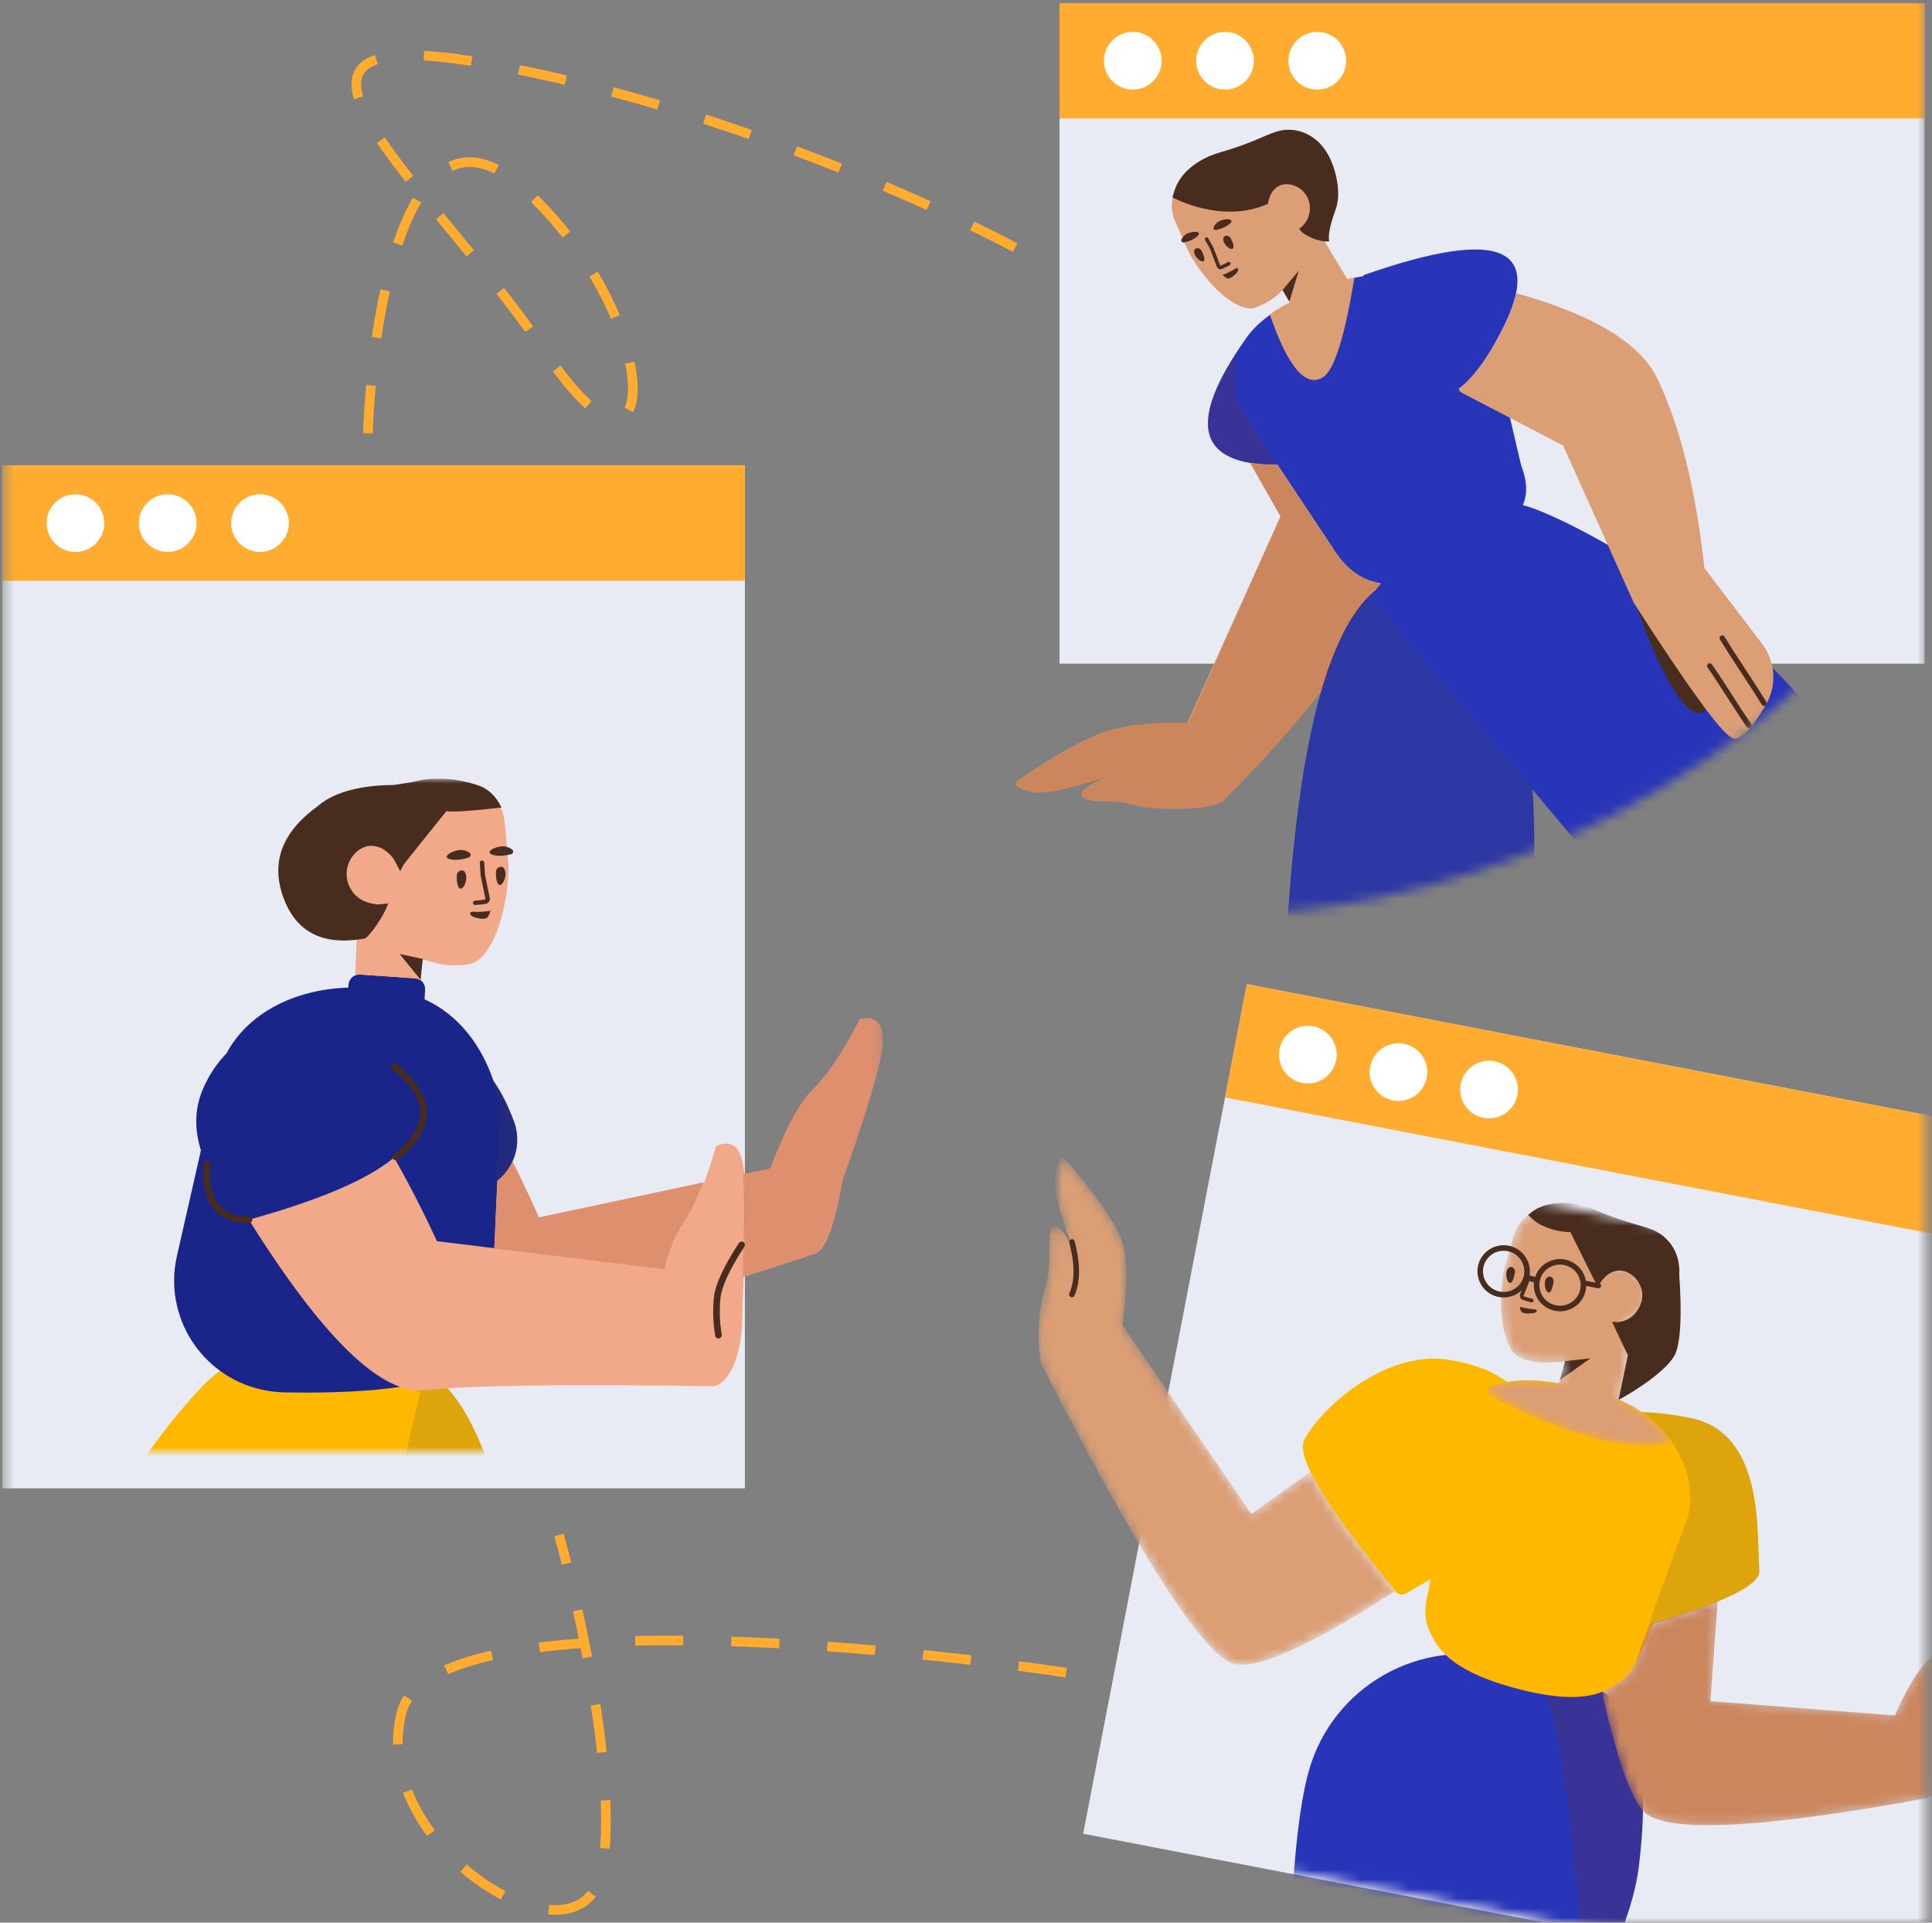
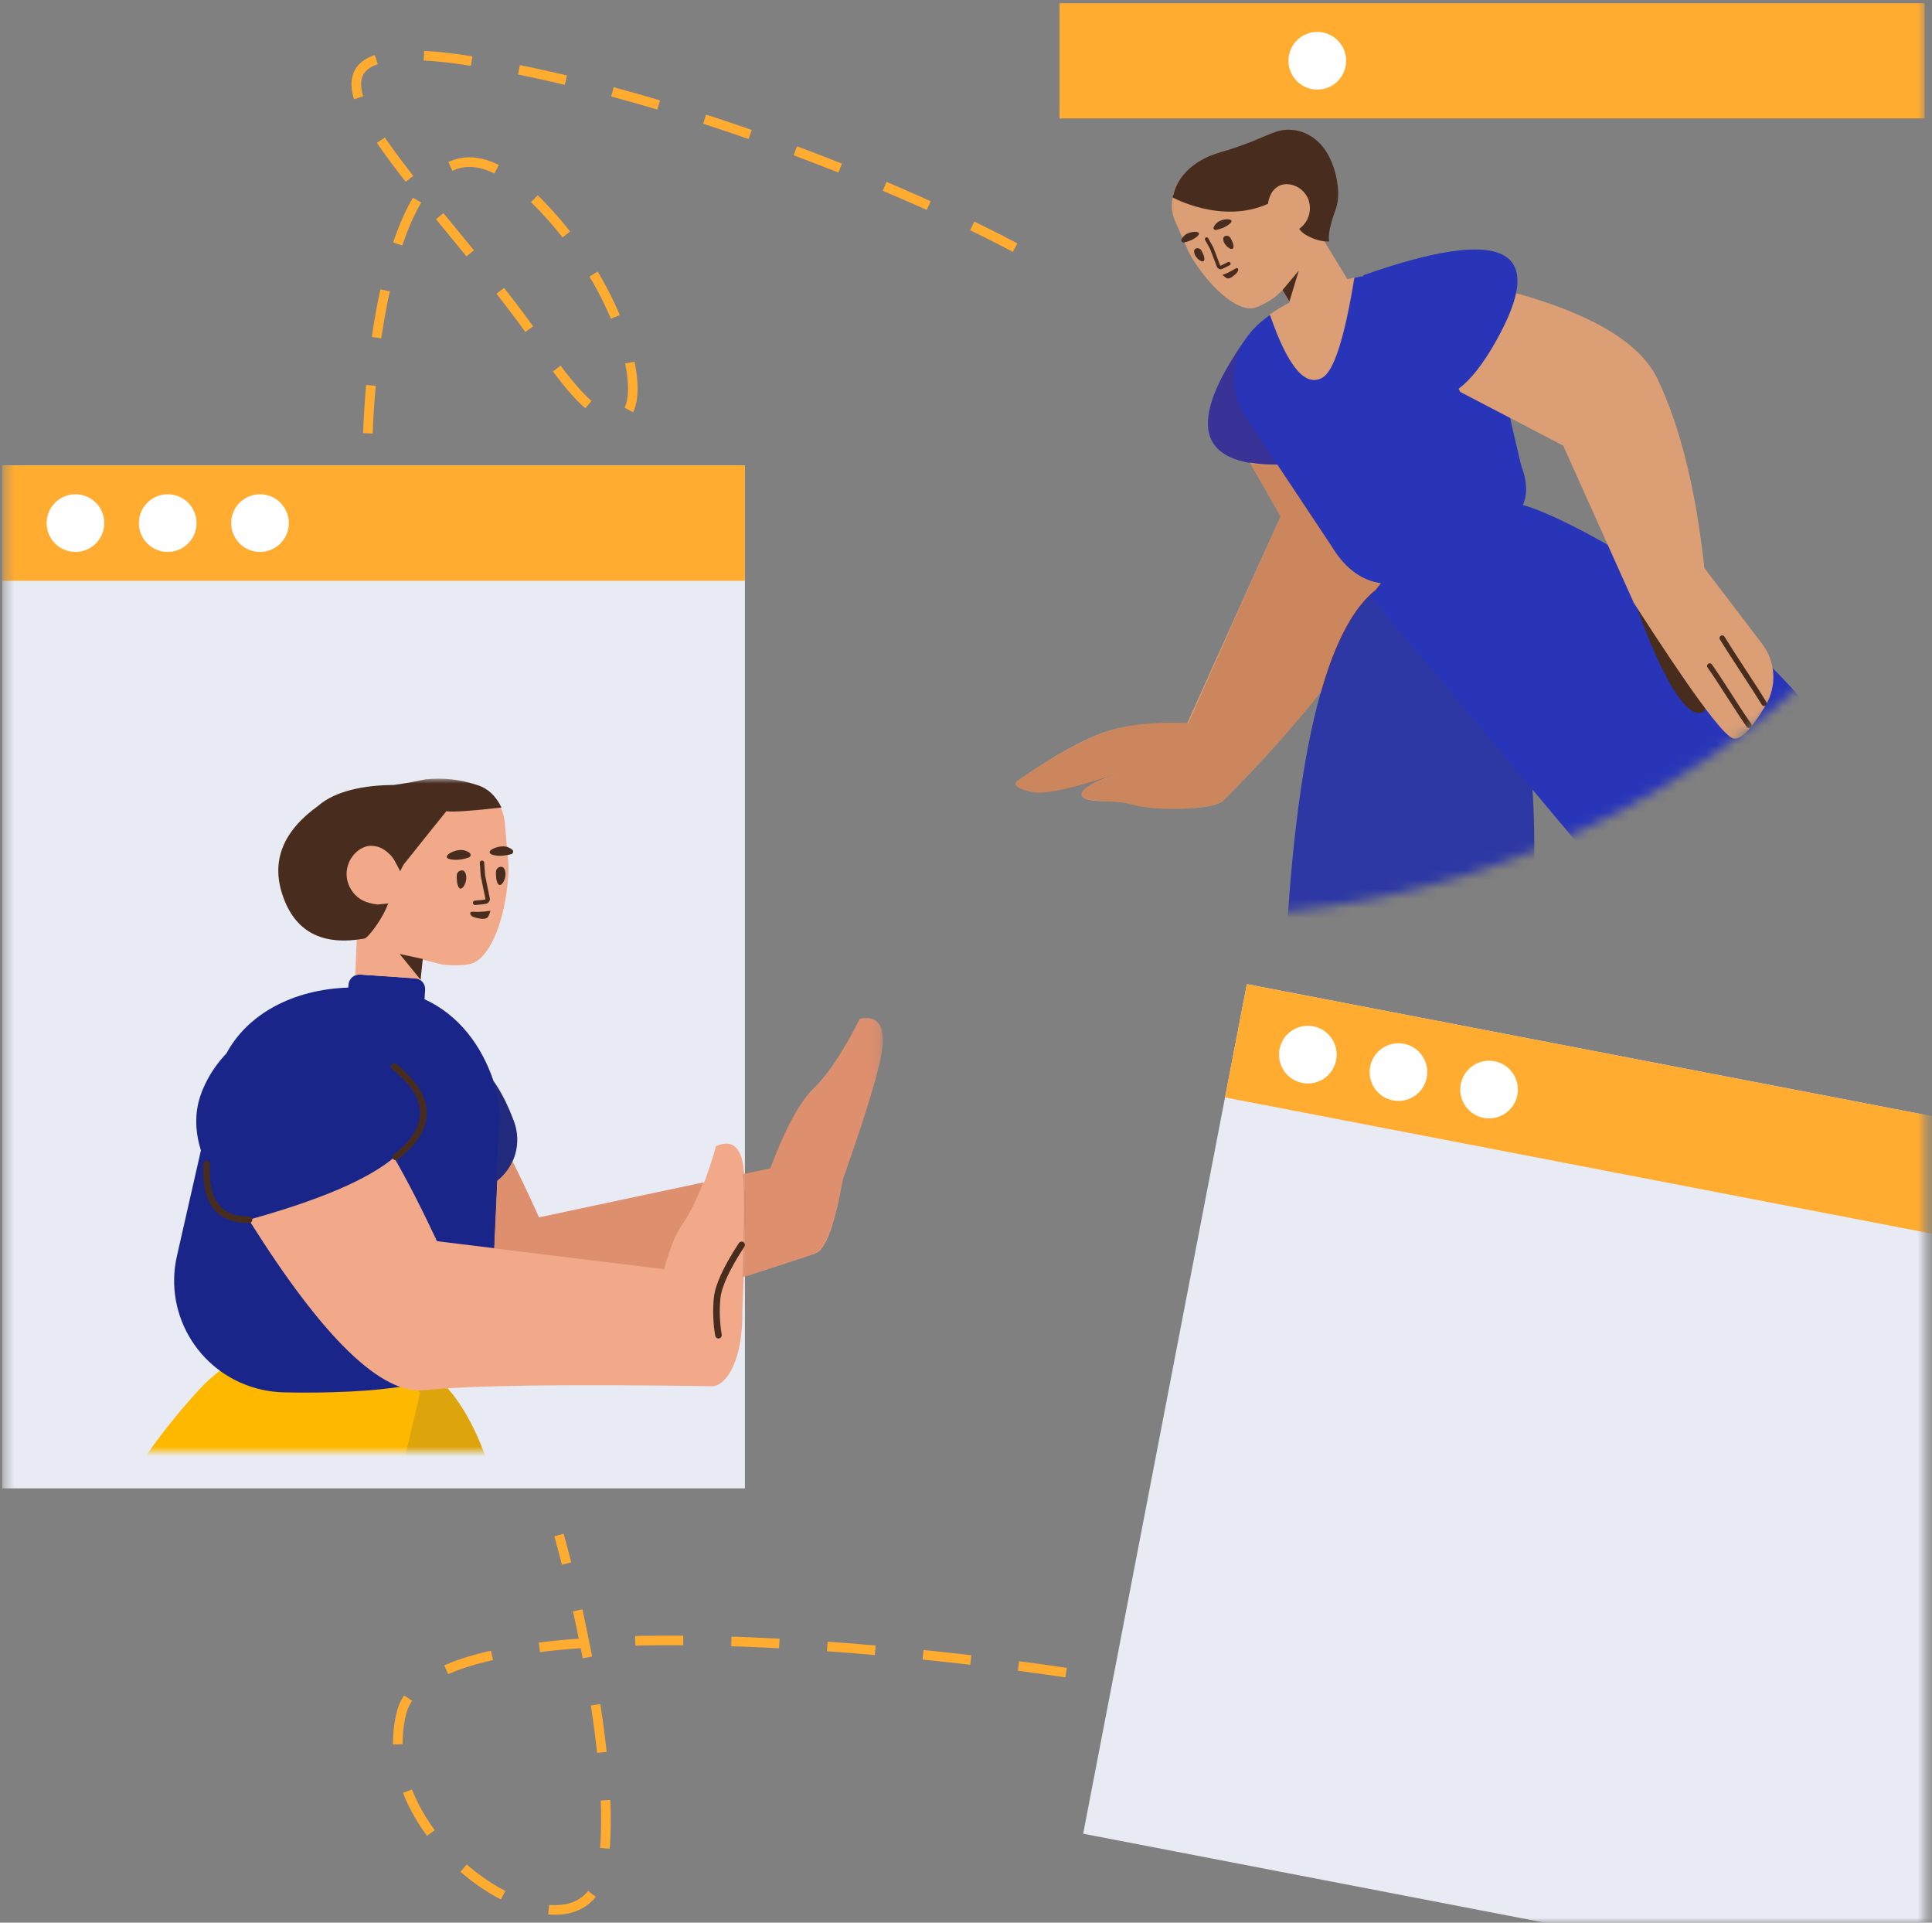
<svg xmlns="http://www.w3.org/2000/svg" width="201" height="200" viewBox="0 0 201 200" fill="none">
  <rect x="0" y="0" width="201" height="200" fill="#808080" stroke="none" />
  <mask id="mask0_200_5031" style="mask-type:luminance" maskUnits="userSpaceOnUse" x="0" y="0" width="201" height="200">
    <path d="M0.391 0H200.391V200H0.391V0Z" fill="white" />
  </mask>
  <g mask="url(#mask0_200_5031)">
    <path d="M110.914 173.993C89.102 170.721 44.742 166.959 41.797 178.083C38.116 191.988 60.61 205.893 62.655 194.442C64.291 185.281 60.338 167.449 58.156 159.679" stroke="#FFAC30" stroke-dasharray="5 5" />
    <path d="M129.72 102.373L218.094 119.403L201.063 207.778L112.689 190.747L129.72 102.373Z" fill="#E8EBF4" />
    <path d="M129.72 102.373L218.094 119.403L215.824 131.187L127.449 114.157L129.72 102.373Z" fill="#FFAC30" />
    <path d="M135.496 112.652C137.123 112.965 138.696 111.901 139.009 110.274C139.323 108.647 138.258 107.074 136.631 106.76C135.004 106.447 133.431 107.511 133.118 109.138C132.804 110.765 133.869 112.338 135.496 112.652Z" fill="white" />
    <path d="M144.924 114.468C146.551 114.781 148.124 113.717 148.437 112.09C148.751 110.463 147.686 108.89 146.059 108.576C144.432 108.263 142.859 109.327 142.546 110.954C142.232 112.581 143.297 114.154 144.924 114.468Z" fill="white" />
    <path d="M154.351 116.285C155.978 116.599 157.551 115.534 157.865 113.907C158.178 112.28 157.114 110.707 155.487 110.393C153.86 110.08 152.287 111.145 151.973 112.771C151.66 114.398 152.724 115.971 154.351 116.285Z" fill="white" />
    <mask id="mask1_200_5031" style="mask-type:luminance" maskUnits="userSpaceOnUse" x="97" y="115" width="117" height="93">
-       <path d="M111.268 115.681L213.781 135.437L199.929 207.314L97.416 187.558L111.268 115.681Z" fill="white" />
-     </mask>
+       </mask>
    <g mask="url(#mask1_200_5031)">
      <path d="M134.151 206.077C127.467 217.031 117.656 232.351 104.719 252.039L119.183 267.288C119.375 267.49 119.608 267.648 119.867 267.751C120.126 267.854 120.404 267.899 120.682 267.884C120.961 267.868 121.232 267.792 121.478 267.661C121.724 267.53 121.939 267.347 122.107 267.125L138.695 245.216C139.931 254.656 141.192 264.093 142.479 273.526L167.263 278.059C167.549 278.111 167.844 278.098 168.124 278.02C168.404 277.942 168.663 277.801 168.881 277.609C169.099 277.416 169.271 277.176 169.382 276.907C169.494 276.638 169.543 276.348 169.526 276.057C167.769 246.29 166.294 223.769 165.101 208.496C167.888 203.376 169.965 198.393 170.482 194.281C171.798 183.812 170.241 177.537 165.813 175.455L159.754 174.355C159.289 173.666 158.76 173.189 158.162 173.045C157.658 172.921 157.156 172.789 156.656 172.651C147.787 170.21 138.615 175.407 136.15 184.269C135.113 187.998 134.439 194.561 134.127 203.959C134.085 204.339 134.092 205.045 134.151 206.077Z" fill="#2835B8" />
      <path opacity="0.177" d="M134.138 206.112C127.454 217.067 117.637 232.398 104.688 252.104L119.153 267.352C119.344 267.554 119.578 267.712 119.837 267.815C120.096 267.918 120.374 267.963 120.652 267.948C120.93 267.932 121.202 267.856 121.448 267.726C121.694 267.595 121.908 267.412 122.077 267.19L138.687 245.251C135.951 224.302 134.435 211.256 134.138 206.112ZM165.09 208.525C167.867 203.418 169.935 198.449 170.451 194.346C171.767 183.876 170.21 177.601 165.781 175.519L159.807 174.434C161.93 177.718 162.701 185.411 162.727 185.549C163.326 188.359 164.113 196.018 165.09 208.525Z" fill="#8C2A00" />
      <path d="M148.834 164.27L146.279 165.751C146.174 165.812 146.057 165.85 145.937 165.863C145.816 165.876 145.694 165.863 145.579 165.826C145.463 165.788 145.357 165.727 145.267 165.646C145.177 165.564 145.105 165.465 145.056 165.354C137.885 156.683 134.771 151.473 135.713 149.724C137.61 146.207 144.307 140.453 150.62 141.436C153.339 141.859 155.399 142.644 156.802 143.79C159.187 143.323 162.206 143.778 165.545 144.688L166.603 144.97C168.085 145.369 169.491 146.011 170.762 146.872C172.38 146.926 174.11 147.147 175.952 147.534C183.685 149.162 182.735 159.692 183.039 163.355C183.162 164.834 179.495 166.66 172.037 168.835C170.678 172.356 169.538 174.369 168.616 174.872C167.081 176.013 164.756 177.579 157.354 175.529C150.472 173.618 149.364 171.137 148.627 169.431C148.095 168.216 148.294 166.799 148.522 165.866C148.577 165.662 148.608 165.472 148.643 165.263L148.834 164.27Z" fill="#FFB800" />
      <mask id="mask2_200_5031" style="mask-type:alpha" maskUnits="userSpaceOnUse" x="101" y="120" width="106" height="166">
        <path d="M168.416 145.562C170.876 146.616 172.802 148.279 174.079 150.208C168.934 151.041 162.326 149.213 154.255 144.726C156.187 143.407 158.952 143.302 162.188 143.873L162.827 141.623C162.665 141.633 162.494 141.643 162.313 141.652C160.573 141.763 160.682 141.736 160.561 141.739C159.314 141.681 158.333 141.343 158.161 141.251C157.516 140.995 156.985 140.235 156.644 139.113C156.178 137.613 156.015 135.446 156.318 133C156.344 132.649 156.426 132.314 156.508 131.979L157.431 128.684C157.634 127.936 158.035 127.257 158.592 126.718C158.828 126.47 159.047 126.277 159.292 126.132C161.997 124.236 165.376 125.661 165.973 125.942C166.041 125.982 166.114 126.005 166.182 126.045C166.806 126.435 167.432 126.685 168.07 126.898C168.211 126.945 168.329 127.046 168.397 127.179C168.465 127.311 168.479 127.465 168.436 127.608L166.992 132.284C167.191 132.225 167.695 131.711 168.072 131.726C168.352 131.731 170.178 132.023 170.86 132.749C171.555 133.5 171.169 135.448 171.126 135.854C171.033 136.885 169.686 136.817 169.079 137.492L169.029 137.546L169.938 138.261L168.416 145.562ZM117.083 265.071L111.499 272.715L101.393 262.183L107.767 255.25L117.083 265.071ZM161.191 276.909L162.055 285.303L147.86 282.905L147.143 274.339L161.191 276.909ZM166.643 175.99C167.514 175.662 168.127 175.226 168.648 174.838C169.708 174.067 170.228 172.934 170.504 171.974C170.558 171.77 170.626 171.59 170.699 171.391L171.605 168.936C174.531 168.094 176.898 167.305 178.704 166.566L177.944 176.961L197.148 178.447C198.389 175.591 199.559 173.662 200.659 172.658C201.989 171.443 203.427 169.426 204.97 166.607C206.374 166.351 207.019 167.076 206.906 168.782C206.735 171.341 204.028 181.01 204.003 181.128C203.084 185.39 201.296 187.053 200.194 187.079C200.111 187.105 200.027 187.126 199.942 187.141C182.6 190.308 172.916 190.706 170.888 188.334C169.579 186.802 168.164 182.687 166.643 175.99ZM108.322 141.881C107.809 139.23 107.986 136.456 108.852 133.561C108.887 133.446 108.994 132.798 109.032 132.627C109.339 131.23 108.835 128.21 109.527 127.661C110.183 127.141 111.193 128.647 112.555 132.18C110.407 126.953 109.478 123.587 109.768 122.082C110.058 120.578 110.431 120.083 110.888 120.597C114.193 124.524 116.136 127.341 116.716 129.047C117.294 130.745 117.314 133.672 116.776 137.828L130.186 157.489L136.351 153.073C137.628 155.788 140.549 159.905 145.113 165.424C145.125 165.452 145.14 165.48 145.156 165.507L145.158 165.51C136.563 171.062 131.018 173.597 128.523 173.116C125.393 172.513 118.659 162.101 108.322 141.881Z" fill="white" />
      </mask>
      <g mask="url(#mask2_200_5031)">
        <path d="M168.416 145.562C170.876 146.616 172.802 148.279 174.079 150.208C168.934 151.041 162.326 149.213 154.255 144.726C156.187 143.407 158.952 143.302 162.188 143.873L162.827 141.623C162.665 141.633 162.494 141.643 162.313 141.652C160.573 141.763 160.682 141.736 160.561 141.739C159.314 141.681 158.333 141.343 158.161 141.251C157.516 140.995 156.985 140.235 156.644 139.113C156.178 137.613 156.015 135.446 156.318 133C156.344 132.649 156.426 132.314 156.508 131.979L157.431 128.684C157.635 127.936 158.036 127.257 158.592 126.718C158.828 126.47 159.047 126.277 159.292 126.132C161.997 124.236 165.376 125.661 165.973 125.942C166.041 125.982 166.114 126.005 166.182 126.045C166.806 126.435 167.432 126.685 168.07 126.898C168.212 126.945 168.329 127.046 168.398 127.179C168.466 127.311 168.48 127.465 168.436 127.608L166.992 132.284C167.191 132.225 167.695 131.711 168.072 131.726C168.352 131.731 170.178 132.023 170.86 132.749C171.555 133.5 171.169 135.448 171.126 135.854C171.033 136.885 169.686 136.817 169.079 137.492L169.029 137.546L169.938 138.261L168.416 145.562ZM117.083 265.071L111.484 272.472L101.695 261.885L107.767 255.25L117.083 265.071ZM161.182 276.868L162.126 285.165L147.86 282.905L147.195 274.368L161.182 276.868ZM166.643 175.99C167.514 175.662 168.127 175.226 168.648 174.838C169.708 174.067 170.228 172.934 170.504 171.974C170.558 171.77 170.626 171.59 170.699 171.391L171.605 168.936C174.531 168.094 176.898 167.305 178.704 166.566L177.944 176.961L197.148 178.447C198.389 175.591 199.559 173.662 200.659 172.658C201.989 171.443 203.427 169.426 204.97 166.607C206.374 166.351 207.019 167.076 206.906 168.782C206.735 171.341 204.028 181.01 204.003 181.128C203.084 185.39 201.296 187.053 200.194 187.079C200.112 187.105 200.028 187.126 199.942 187.141C182.6 190.308 172.916 190.706 170.888 188.334C169.579 186.802 168.164 182.687 166.643 175.99ZM108.322 141.881C107.809 139.23 107.986 136.456 108.852 133.561C108.887 133.446 108.994 132.798 109.032 132.627C109.339 131.23 108.835 128.21 109.527 127.661C110.183 127.141 111.193 128.647 112.555 132.18C110.407 126.953 109.478 123.587 109.768 122.082C110.058 120.578 110.431 120.083 110.888 120.597C114.193 124.524 116.136 127.341 116.716 129.047C117.294 130.745 117.314 133.672 116.776 137.828L130.186 157.489L136.351 153.073C137.628 155.788 140.549 159.905 145.113 165.424C145.126 165.452 145.141 165.48 145.156 165.507L145.158 165.51C136.563 171.062 131.018 173.597 128.523 173.116C125.393 172.513 118.659 162.101 108.322 141.881Z" fill="#DB9E75" />
        <path d="M162.829 141.587L165.456 141.304L162.293 143.55L162.829 141.587Z" fill="#482D1F" />
      </g>
      <path opacity="0.177" d="M171.793 168.151L175.304 158.646C175.682 157.674 175.903 156.62 175.863 155.576C175.752 152.369 173.957 149.099 170.863 146.923C172.371 146.905 174.847 147.256 175.951 147.489C183.683 149.116 182.709 159.688 183.039 163.356C183.176 164.874 179.367 166.759 171.612 169.011L171.793 168.151Z" fill="#444444" />
      <path d="M157.613 132.322C157.551 132.646 157.46 133.205 157.239 133.407C156.898 133.706 156.517 132.661 156.81 132.057C156.96 131.827 157.109 131.761 157.259 131.798C157.488 131.844 157.642 132.087 157.613 132.322ZM161.626 133.316C161.582 133.647 161.491 134.206 161.252 134.401C160.911 134.701 160.53 133.655 160.823 133.051C160.973 132.822 161.121 132.756 161.272 132.792C161.501 132.839 161.655 133.081 161.626 133.316ZM159.205 133.02L158.503 134.798C158.501 134.804 158.518 134.842 158.526 134.845C158.624 134.882 158.727 134.914 158.89 134.959L159.002 134.989L159.126 135.023L159.417 135.103C159.464 135.119 159.503 135.152 159.526 135.195C159.549 135.239 159.554 135.29 159.541 135.338C159.527 135.385 159.496 135.426 159.453 135.451C159.411 135.476 159.36 135.483 159.312 135.472L159.025 135.393L158.902 135.36L158.788 135.329C158.653 135.293 158.52 135.252 158.39 135.204C158.288 135.161 158.206 135.081 158.16 134.98C158.115 134.878 158.109 134.764 158.145 134.659L158.848 132.879C158.867 132.833 158.904 132.797 158.95 132.777C158.996 132.758 159.048 132.758 159.095 132.776C159.141 132.794 159.179 132.83 159.199 132.876C159.22 132.921 159.222 132.973 159.205 133.02ZM159.266 136.621C159.412 136.616 159.771 136.589 159.858 136.417C159.871 136.382 159.91 136.335 159.881 136.303C159.825 136.18 159.576 136.187 159.219 136.153C158.59 136.077 158.11 135.935 158.11 135.935C158.11 135.935 158.18 136.289 158.26 136.402C158.4 136.68 159.052 136.642 159.266 136.621Z" fill="#482D1F" />
      <path d="M165.025 133.766C165.016 134.071 164.956 134.372 164.847 134.657C164.587 135.331 164.071 135.874 163.412 136.167C162.752 136.461 162.003 136.48 161.329 136.222C160.767 136.009 160.291 135.616 159.976 135.103C159.661 134.591 159.524 133.989 159.588 133.391L158.98 133.229C158.719 133.9 158.202 134.441 157.544 134.733C156.885 135.024 156.138 135.044 155.465 134.786C155.131 134.659 154.825 134.468 154.565 134.223C154.305 133.978 154.096 133.685 153.95 133.359C153.803 133.033 153.722 132.681 153.712 132.324C153.702 131.967 153.762 131.612 153.889 131.278C154.148 130.604 154.665 130.061 155.324 129.768C155.984 129.474 156.733 129.454 157.407 129.712C157.99 129.933 158.479 130.348 158.793 130.887C159.107 131.426 159.225 132.056 159.13 132.672L159.712 132.828C159.829 132.48 160.015 132.158 160.259 131.884C160.503 131.609 160.801 131.387 161.133 131.23C161.465 131.073 161.826 130.985 162.193 130.971C162.56 130.957 162.927 131.018 163.27 131.149C163.712 131.317 164.102 131.597 164.403 131.961C164.704 132.326 164.905 132.762 164.986 133.228L166.364 133.494C166.397 133.5 166.429 133.513 166.458 133.532C166.487 133.551 166.511 133.575 166.53 133.603C166.549 133.632 166.563 133.664 166.57 133.697C166.577 133.73 166.577 133.765 166.57 133.799C166.564 133.832 166.551 133.864 166.532 133.893C166.513 133.921 166.489 133.946 166.461 133.965C166.433 133.984 166.401 133.997 166.367 134.004C166.334 134.011 166.3 134.011 166.266 134.005L165.025 133.766ZM158.528 132.749C158.648 132.243 158.58 131.71 158.336 131.25C158.092 130.791 157.689 130.435 157.202 130.251C156.67 130.047 156.08 130.063 155.56 130.294C155.039 130.525 154.632 130.953 154.427 131.484C154.327 131.747 154.28 132.027 154.288 132.308C154.296 132.59 154.36 132.867 154.475 133.123C154.591 133.38 154.756 133.611 154.961 133.804C155.166 133.997 155.407 134.147 155.67 134.247C155.946 134.353 156.241 134.401 156.536 134.387C156.831 134.374 157.121 134.3 157.386 134.17C157.652 134.04 157.887 133.856 158.079 133.631C158.27 133.405 158.413 133.143 158.498 132.86C158.5 132.821 158.51 132.784 158.528 132.749ZM164.309 134.451C164.409 134.188 164.456 133.908 164.448 133.626C164.44 133.345 164.376 133.068 164.26 132.811C164.145 132.555 163.98 132.323 163.774 132.131C163.569 131.938 163.328 131.787 163.065 131.688C162.533 131.484 161.943 131.5 161.423 131.731C160.902 131.962 160.495 132.39 160.29 132.921C160.19 133.184 160.143 133.464 160.151 133.746C160.159 134.027 160.223 134.304 160.339 134.561C160.454 134.817 160.619 135.049 160.824 135.241C161.03 135.434 161.271 135.585 161.534 135.684C162.065 135.888 162.656 135.872 163.176 135.641C163.697 135.41 164.104 134.982 164.309 134.451Z" fill="#482D1F" />
      <path fill-rule="evenodd" clip-rule="evenodd" d="M111.454 128.908C111.491 128.899 111.529 128.896 111.567 128.902C111.604 128.907 111.64 128.92 111.673 128.939C111.705 128.958 111.734 128.984 111.757 129.014C111.779 129.044 111.796 129.078 111.805 129.115C112.409 131.455 112.421 133.356 111.777 134.778C111.746 134.848 111.688 134.902 111.616 134.929C111.545 134.956 111.465 134.953 111.396 134.922C111.326 134.89 111.272 134.832 111.245 134.761C111.218 134.689 111.221 134.61 111.252 134.54C111.818 133.293 111.838 131.546 111.248 129.258C111.239 129.222 111.236 129.184 111.242 129.146C111.247 129.109 111.259 129.073 111.278 129.04C111.298 129.008 111.323 128.979 111.353 128.957C111.383 128.934 111.418 128.917 111.454 128.908Z" fill="#482D1F" />
      <path opacity="0.2" d="M166.641 175.989C167.513 175.662 168.126 175.225 168.647 174.838C169.707 174.067 170.227 172.934 170.502 171.974C170.557 171.77 170.625 171.589 170.698 171.39L171.604 168.935C174.53 168.094 176.896 167.304 178.703 166.566L177.943 176.961L197.147 178.447C198.388 175.591 199.558 173.661 200.658 172.657C201.988 171.442 203.425 169.426 204.969 166.607C206.373 166.351 207.018 167.075 206.904 168.781C206.734 171.34 204.027 181.01 204.002 181.127C203.083 185.389 201.294 187.053 200.192 187.079C200.109 187.105 200.025 187.125 199.94 187.141C182.599 190.308 172.915 190.705 170.887 188.333C169.578 186.802 168.162 182.687 166.641 175.989Z" fill="#8C2A00" />
      <path d="M167.71 137.486L168.321 137.542C168.594 137.504 169.392 137.387 170.041 136.705C170.69 136.023 171.074 134.961 170.724 133.936C170.386 132.934 169.423 132.143 168.452 132.168C167.906 132.182 167.459 132.465 167.411 132.491C166.725 132.962 166.415 133.587 166.415 133.587L166.226 134.038C166.159 133.864 166.096 133.688 166.036 133.512C165.149 131.745 164.268 129.959 163.387 128.173C162.591 128.151 161.354 127.996 160.083 127.291C159.639 127.036 159.294 126.652 158.977 126.376C159.108 126.275 159.233 126.194 159.346 126.088C161.356 124.56 164.392 125.202 165.707 125.761C165.867 125.829 166.432 126.081 167.261 126.392C167.709 126.568 168.076 126.68 168.291 126.765C170.995 127.705 172.179 127.705 173.334 128.855C173.553 129.061 174.04 129.568 174.36 130.365C174.665 131.127 174.745 131.888 174.705 132.587C174.981 136.666 174.859 139.381 174.339 140.73C173.679 142.442 169.94 144.817 168.391 145.613L169.36 140.964C168.798 139.81 168.248 138.651 167.71 137.486Z" fill="#482D1F" />
    </g>
    <path d="M0.23 48.413H77.498V154.822H0.23V48.413Z" fill="#E8EBF4" />
    <path d="M0.23 48.413H77.498V60.413H0.23V48.413Z" fill="#FFAC30" />
    <path d="M7.85 57.413C9.506 57.413 10.85 56.07 10.85 54.413C10.85 52.756 9.506 51.413 7.85 51.413C6.193 51.413 4.85 52.756 4.85 54.413C4.85 56.07 6.193 57.413 7.85 57.413Z" fill="white" />
    <path d="M17.449 57.413C19.106 57.413 20.449 56.07 20.449 54.413C20.449 52.756 19.106 51.413 17.449 51.413C15.792 51.413 14.449 52.756 14.449 54.413C14.449 56.07 15.792 57.413 17.449 57.413Z" fill="white" />
    <path d="M27.049 57.413C28.706 57.413 30.049 56.07 30.049 54.413C30.049 52.756 28.706 51.413 27.049 51.413C25.392 51.413 24.049 52.756 24.049 54.413C24.049 56.07 25.392 57.413 27.049 57.413Z" fill="white" />
    <mask id="mask3_200_5031" style="mask-type:luminance" maskUnits="userSpaceOnUse" x="4" y="81" width="88" height="70">
      <path d="M4.85 81H91.85V151H4.85V81Z" fill="white" />
    </mask>
    <g mask="url(#mask3_200_5031)">
      <path d="M24.614 225.893L17.881 254.343C17.524 255.838 16.676 257.169 15.472 258.124C14.268 259.08 12.779 259.603 11.242 259.61L-1.468 259.688C-5.259 259.711 -8.351 256.671 -8.375 252.896C-8.378 252.325 -8.31 251.757 -8.171 251.203C-7.883 232.453 -3.682 215.821 4.43 201.307C1.622 178.376 7.043 159.467 20.692 144.579C23.537 141.476 26.559 140.262 29.758 140.937C32.109 140.748 34.238 140.818 36.146 141.149C50.074 137.706 53.328 159.039 53.706 170.436C54.344 189.723 54.526 217.435 54.251 253.571C54.223 257.228 51.309 260.215 47.638 260.349L34.639 260.822C30.85 260.96 27.667 258.014 27.528 254.243C27.523 254.111 27.522 253.979 27.525 253.847L27.596 250.569C25.68 241.586 24.686 233.361 24.614 225.893Z" fill="#FFB800" />
      <path opacity="0.177" d="M24.611 225.596L43.711 144.885C41.786 142.944 39.272 141.697 36.169 141.144C50.078 137.73 53.329 159.045 53.706 170.436C54.344 189.723 54.526 217.434 54.251 253.571C54.223 257.228 51.309 260.215 47.638 260.349L34.639 260.822C30.85 260.96 27.667 258.014 27.528 254.243C27.523 254.111 27.522 253.979 27.525 253.847L27.596 250.569C25.654 241.467 24.66 233.143 24.611 225.596Z" fill="#444444" />
      <path d="M51.74 122.836L51.167 135.526C51.134 135.803 51.101 136.055 51.091 136.334C51.022 137.647 50.706 139.256 49.647 140.561C48.118 142.482 45.774 144.287 36.348 144.756C34.08 144.863 31.809 144.889 29.539 144.836C28.755 144.819 27.975 144.724 27.211 144.551C20.925 143.135 16.983 136.913 18.406 130.655L20.902 119.668C20.41 118.095 20.233 116.391 20.647 114.686C21.054 113.013 22.086 111.108 23.562 109.575C25.738 105.498 30.465 102.919 36.234 102.731L36.257 102.427C36.28 102.126 36.42 101.847 36.648 101.65C36.876 101.452 37.173 101.353 37.474 101.374L43.164 101.752C43.465 101.771 43.747 101.91 43.947 102.137C44.147 102.363 44.248 102.66 44.229 102.962L44.167 103.923L44.165 103.944C47.784 105.597 50.116 108.817 51.336 112.428C52.152 113.605 52.865 115.015 53.475 116.657C53.876 117.738 53.924 118.919 53.612 120.029C53.3 121.139 52.645 122.122 51.74 122.836Z" fill="#1A2589" />
      <path opacity="0.177" d="M51.23 112.348C51.983 113.151 52.735 114.624 53.49 116.767C53.874 117.858 53.901 119.043 53.568 120.15C53.234 121.257 52.558 122.23 51.636 122.927L51.856 118.044C52.045 116.683 52.025 115.265 51.694 113.937C51.562 113.401 51.408 112.871 51.23 112.348Z" fill="#444444" />
      <path d="M73.268 122.986C73.73 121.747 74.14 120.489 74.497 119.216C76.059 118.548 77.001 119.215 77.323 121.218C77.807 124.222 77.236 136.122 77.238 136.265C77.308 141.61 75.56 143.992 74.271 144.182L74.272 144.199C58.838 143.97 48.808 144.109 44.181 144.615C39.69 145.106 33.593 139.194 25.891 126.878C33.261 124.839 38.296 122.683 40.997 120.409C42.379 122.807 43.869 125.708 45.467 129.113L51.439 129.843L51.755 122.852C52.432 122.309 52.971 121.612 53.326 120.819C54.286 122.736 55.203 124.675 56.076 126.633L73.268 122.986ZM-2.826 259.57C-2.399 259.65 -1.959 259.691 -1.508 259.688L11.202 259.609C12.032 259.605 12.855 259.45 13.631 259.152L12.636 269.234L-5.441 269.12L-2.826 259.57ZM32.674 260.622C33.288 260.776 33.934 260.846 34.599 260.822L47.597 260.349C48.009 260.334 48.419 260.283 48.822 260.195L49.477 269.234H32.201L32.674 260.622ZM80.148 121.527C81.678 117.433 83.149 114.701 84.56 113.329C86.097 111.836 87.729 109.388 89.456 105.985C91.118 105.625 91.915 106.459 91.847 108.486C91.745 111.527 87.722 122.51 87.697 122.65C86.828 127.432 85.919 130.006 84.794 130.397L84.797 130.41C82.177 131.276 79.708 132.08 77.39 132.82C77.505 129.482 77.626 124.58 77.437 122.102L80.148 121.527ZM43.849 99.801L43.751 101.97C43.583 101.857 43.389 101.79 43.188 101.776L37.481 101.379C37.302 101.367 37.124 101.396 36.959 101.464L37.121 97.606L36.995 96.122C35.568 93.714 34.935 92.168 35.094 91.484C35.27 90.711 36.875 87.57 39.911 82.063C39.886 81.699 47.376 81.119 49.208 81.722C49.987 82.033 51.316 82.776 51.492 82.992C51.542 83.057 51.592 83.122 51.645 83.21C52.155 83.95 52.469 84.819 52.532 85.728L52.887 89.791C52.893 90.202 52.921 90.611 52.882 91.025C52.553 96.14 50.775 99.894 48.898 100.276C48.673 100.337 47.448 100.537 45.965 100.32C45.825 100.285 45.942 100.322 43.934 99.822L43.849 99.801Z" fill="#F2A98A" />
      <path opacity="0.2" d="M80.171 121.497C81.609 117.523 83.049 114.836 84.49 113.436C86.027 111.943 87.682 109.459 89.455 105.984C91.117 105.625 91.914 106.459 91.846 108.486C91.744 111.527 87.721 122.51 87.696 122.65C86.797 127.597 85.779 130.203 84.59 130.454L84.592 130.465C82.151 131.27 79.706 132.063 77.257 132.843C77.372 129.507 77.493 124.593 77.305 122.108L80.171 121.497ZM73.155 122.992C72.466 124.818 71.742 126.276 70.984 127.366C70.276 128.384 69.649 129.937 69.102 132.025L51.307 129.85L51.623 122.851C52.346 122.271 52.91 121.516 53.262 120.658C53.965 122.063 54.903 124.055 56.075 126.633L73.155 122.992Z" fill="#8C2A00" />
      <path d="M43.756 101.917L41.579 99.235L43.985 99.753L43.756 101.917ZM41.641 90.633L41.002 89.431C41.002 89.431 40.586 88.729 39.75 88.262C39.375 88.071 38.959 87.975 38.538 87.981C37.441 88.035 36.41 89.043 36.148 90.203C35.843 91.411 36.361 92.586 37.143 93.262C37.926 93.961 38.987 94.039 39.289 94.087L40.341 93.986L40.424 93.9C40.327 94.144 40.223 94.389 40.112 94.632C39.509 95.927 38.297 97.522 37.946 97.621L37.947 97.623C33.511 98.435 30.656 96.917 29.381 93.069C28.21 89.534 29.442 86.458 33.078 83.843C34.904 82.224 38.068 81.662 40.948 81.659C41.22 81.617 41.674 81.541 42.264 81.455C42.514 81.415 42.717 81.378 42.921 81.341C43.623 81.202 44.116 81.082 44.278 81.067C46.185 80.887 47.81 81.066 49.641 81.659C50.74 81.993 51.583 82.774 52.171 84.001C48.968 84.364 47.057 84.491 46.438 84.384C44.948 86.231 43.465 88.084 41.989 89.941C41.865 90.151 41.75 90.383 41.641 90.633ZM53.17 88.86C52.717 88.975 52.014 89.103 51.387 88.953C50.343 88.711 51.319 88.089 52.256 88.041C52.713 88.017 53.066 88.204 53.281 88.375C53.471 88.502 53.396 88.802 53.17 88.86ZM48.767 89.2C48.324 89.346 47.631 89.523 46.948 89.4C45.892 89.253 46.819 88.543 47.75 88.429C48.126 88.381 48.508 88.474 48.82 88.689C48.867 88.716 48.906 88.756 48.931 88.804C48.956 88.853 48.967 88.908 48.961 88.962C48.955 89.016 48.934 89.068 48.9 89.11C48.865 89.152 48.819 89.184 48.767 89.2ZM51.598 90.709C51.596 90.575 51.645 90.445 51.733 90.345C51.822 90.245 51.945 90.18 52.078 90.165C52.261 90.149 52.428 90.226 52.522 90.515C52.791 91.223 52.201 92.349 51.848 91.991C51.619 91.737 51.586 91.099 51.598 90.709ZM47.519 91.088C47.517 90.954 47.566 90.824 47.654 90.723C47.743 90.622 47.866 90.558 48 90.543C48.182 90.527 48.35 90.604 48.444 90.893C48.713 91.601 48.123 92.727 47.77 92.369C47.541 92.115 47.508 91.477 47.519 91.088ZM49.576 95.481C49.414 95.444 49.02 95.35 48.938 95.104C48.935 95.058 48.909 94.991 48.929 94.944C49.012 94.78 49.291 94.857 49.704 94.858C50.147 94.849 50.589 94.811 51.027 94.744C51.027 94.744 50.891 95.207 50.784 95.349C50.575 95.725 49.831 95.536 49.576 95.481ZM50.466 91.05L50.462 91.02L50.465 91.035L50.466 91.05ZM50.465 91.035L50.956 93.435C51.013 93.692 50.827 93.954 50.568 94.011C50.346 94.052 50.123 94.082 49.898 94.099C49.748 94.114 49.598 94.128 49.448 94.141C49.418 94.144 49.388 94.141 49.359 94.132C49.331 94.124 49.304 94.109 49.281 94.09C49.258 94.071 49.239 94.048 49.225 94.021C49.211 93.995 49.202 93.966 49.199 93.936C49.196 93.906 49.199 93.876 49.208 93.847C49.217 93.819 49.231 93.792 49.25 93.769C49.269 93.746 49.292 93.727 49.319 93.713C49.345 93.699 49.374 93.69 49.404 93.687L49.648 93.664L49.856 93.646C50.039 93.632 50.222 93.609 50.404 93.579L50.472 93.565C50.49 93.561 50.509 93.534 50.508 93.53L50.014 91.111L50.01 91.081L49.916 89.741C49.917 89.684 49.94 89.629 49.979 89.587C50.019 89.546 50.072 89.52 50.13 89.516C50.187 89.512 50.244 89.53 50.289 89.566C50.334 89.601 50.364 89.652 50.373 89.709L50.465 91.035ZM77.443 129.682C75.901 132.048 75.071 133.846 74.952 135.047C74.828 136.287 74.872 137.549 75.085 138.835C75.092 138.879 75.091 138.925 75.08 138.969C75.07 139.012 75.051 139.054 75.025 139.09C74.999 139.127 74.965 139.158 74.927 139.181C74.889 139.205 74.846 139.221 74.802 139.228C74.712 139.243 74.62 139.221 74.546 139.168C74.472 139.115 74.422 139.036 74.407 138.946C74.186 137.636 74.14 136.302 74.269 134.98C74.402 133.642 75.27 131.761 76.867 129.31C76.917 129.234 76.995 129.18 77.084 129.161C77.173 129.143 77.266 129.16 77.342 129.209C77.38 129.233 77.412 129.265 77.438 129.302C77.463 129.339 77.481 129.381 77.491 129.425C77.5 129.469 77.501 129.514 77.493 129.558C77.484 129.602 77.468 129.644 77.443 129.682ZM41.385 120.62C41.313 120.676 41.222 120.701 41.132 120.69C41.042 120.679 40.96 120.633 40.904 120.561C40.876 120.526 40.856 120.486 40.843 120.442C40.831 120.399 40.828 120.354 40.833 120.31C40.839 120.265 40.853 120.222 40.875 120.183C40.897 120.144 40.926 120.11 40.962 120.082C44.685 117.183 44.635 114.308 40.794 111.208C40.759 111.18 40.73 111.145 40.708 111.106C40.687 111.066 40.673 111.023 40.669 110.978C40.664 110.933 40.668 110.888 40.681 110.845C40.694 110.802 40.715 110.762 40.744 110.727C40.802 110.657 40.885 110.612 40.975 110.603C41.066 110.593 41.156 110.62 41.227 110.677C45.404 114.049 45.463 117.446 41.385 120.62ZM25.904 126.54C25.949 126.54 25.993 126.548 26.035 126.565C26.076 126.582 26.114 126.607 26.146 126.638C26.178 126.669 26.204 126.707 26.221 126.748C26.239 126.789 26.248 126.834 26.248 126.879C26.249 126.923 26.24 126.968 26.224 127.01C26.207 127.051 26.182 127.089 26.151 127.121C26.119 127.153 26.082 127.178 26.04 127.196C25.999 127.213 25.955 127.223 25.91 127.223C22.531 127.252 20.924 125.133 21.157 121.049C21.166 120.961 21.209 120.881 21.276 120.824C21.344 120.767 21.43 120.738 21.518 120.743C21.607 120.748 21.689 120.786 21.75 120.851C21.81 120.915 21.843 121 21.843 121.088C21.63 124.808 22.962 126.565 25.904 126.54Z" fill="#482D1F" />
    </g>
-     <path d="M110.23 0.32H200.23V69.037H110.23V0.32Z" fill="#E8EBF4" />
    <path d="M110.23 0.32H200.23V12.32H110.23V0.32Z" fill="#FFAC30" />
-     <path d="M117.85 9.32C119.506 9.32 120.85 7.977 120.85 6.32C120.85 4.663 119.506 3.32 117.85 3.32C116.193 3.32 114.85 4.663 114.85 6.32C114.85 7.977 116.193 9.32 117.85 9.32Z" fill="white" />
-     <path d="M127.449 9.32C129.106 9.32 130.449 7.977 130.449 6.32C130.449 4.663 129.106 3.32 127.449 3.32C125.792 3.32 124.449 4.663 124.449 6.32C124.449 7.977 125.792 9.32 127.449 9.32Z" fill="white" />
    <path d="M137.049 9.32C138.706 9.32 140.049 7.977 140.049 6.32C140.049 4.663 138.706 3.32 137.049 3.32C135.392 3.32 134.049 4.663 134.049 6.32C134.049 7.977 135.392 9.32 137.049 9.32Z" fill="white" />
    <mask id="mask4_200_5031" style="mask-type:luminance" maskUnits="userSpaceOnUse" x="91" y="0" width="129" height="96">
      <path d="M91.231 0.32H219.23C219.23 52.787 176.697 95.32 124.23 95.32H91.231V0.32Z" fill="white" />
    </mask>
    <g mask="url(#mask4_200_5031)">
      <path d="M143.098 61.387C147.112 56.204 152.036 53.234 157.87 52.476C159.941 52.206 182.631 63.24 191.77 78.722C195.222 84.571 199.32 99.561 204.063 123.692C204.341 125.101 204.06 126.563 203.282 127.77C202.503 128.977 201.287 129.834 199.888 130.162L185.382 133.568C183.981 133.897 182.507 133.668 181.271 132.931C180.036 132.193 179.135 131.004 178.759 129.614L169.022 93.575L159.423 82.114C159.831 87.557 159.59 95.234 158.699 105.145L171.733 130.452C172.126 131.215 172.337 132.058 172.349 132.915C172.361 133.773 172.174 134.621 171.802 135.394C171.431 136.167 170.886 136.844 170.209 137.371C169.532 137.897 168.743 138.26 167.902 138.43L157.318 140.573C156.271 140.786 155.184 140.691 154.189 140.3C153.194 139.909 152.333 139.239 151.71 138.37L136.926 117.765C134.568 114.478 133.352 110.508 133.466 106.463C134.184 80.964 137.395 65.938 143.098 61.387Z" fill="#2835B8" />
      <path opacity="0.177" d="M142.766 61.754L142.576 62.008L159.464 82.135C159.867 87.565 159.621 95.217 158.727 105.092L171.747 130.457C172.138 131.22 172.347 132.062 172.358 132.919C172.369 133.776 172.181 134.623 171.81 135.396C171.438 136.168 170.893 136.843 170.217 137.369C169.541 137.896 168.752 138.258 167.912 138.428L157.325 140.572C156.276 140.785 155.187 140.689 154.191 140.297C153.195 139.905 152.334 139.233 151.711 138.362L136.939 117.705C134.589 114.42 133.38 110.455 133.496 106.417C134.211 81.545 137.3 66.657 142.766 61.754Z" fill="#444444" />
      <path d="M141.863 28.721L141.839 28.63C156.482 23.483 161.095 25.754 155.676 35.444C155.573 35.628 155.47 35.808 155.368 35.984C157.268 44.224 158.244 48.406 158.295 48.53C158.641 49.433 159.01 50.827 158.584 52.129C157.995 53.956 156.745 55.294 150.055 59.074C144.998 61.932 141.161 61.184 138.548 56.832L132.928 48.377C124.541 48.38 123.42 44.019 129.566 35.292C130.89 33.299 133.326 31.731 136.824 30.278L137.91 29.834C139.18 29.309 140.507 28.936 141.863 28.721Z" fill="#2835B8" />
      <path opacity="0.177" d="M132.939 48.392C130.794 48.372 129.034 48.088 127.725 47.392C126.451 46.715 125.678 45.549 125.67 44.202C125.659 42.034 126.852 39.239 129.25 35.816C128.584 37.036 128.305 38.412 128.424 40.008C128.499 41.063 128.851 42.089 129.36 43.008L132.939 48.392Z" fill="#8C2A00" />
      <path d="M170.18 62.693C170.27 63.375 174.628 75.73 177.293 74.013C177.293 74.013 177.931 71.999 176.686 68.779L173.597 63.511L170.18 62.693Z" fill="#482D1F" />
      <path d="M140.178 29.04L136.439 22.88C136.614 22.683 136.766 22.475 136.842 22.279C137.042 21.738 136.135 20.33 134.119 18.055C132.562 19.557 131.725 20.172 131.606 19.901L129.807 15.521C129.748 15.39 129.643 15.287 129.511 15.231C129.379 15.175 129.23 15.172 129.096 15.221C128.482 15.48 127.943 15.828 127.227 15.927C127.158 15.954 127.083 15.963 127.014 15.99C126.401 16.148 122.958 16.989 122.106 20.057C122.024 20.307 121.98 20.602 121.942 20.914C121.849 21.644 121.979 22.387 122.281 23.064L123.616 26.096C123.771 26.393 123.909 26.696 124.098 26.98C126.335 30.496 129.049 32.478 130.537 32.02C130.716 31.97 131.654 31.625 132.626 30.91C132.704 30.847 132.665 30.9 133.434 30.183L134.179 31.458C133.393 31.871 132.684 32.298 132.054 32.745C132.08 32.764 132.108 32.78 132.137 32.794C133.997 38.172 135.821 40.33 137.609 39.266C138.794 38.561 139.894 35.096 140.909 28.87C140.665 28.921 140.421 28.978 140.178 29.04ZM168.187 138.222C167.172 138.513 165.782 138.841 164.019 139.204C161.581 139.713 159.14 140.203 156.695 140.674L157.667 144.432L171.26 141.139L169.969 137.558C169.687 137.728 169.198 137.919 168.501 138.13C168.397 138.165 168.293 138.195 168.187 138.222ZM187.766 137.554L200.873 133.967L199.501 130.253L186.755 133.245L187.766 137.554ZM143.646 60.674C142.754 60.545 141.903 60.216 141.156 59.712C140.158 59.055 139.269 58.077 138.489 56.778L132.884 48.346C131.816 48.346 130.867 48.271 130.039 48.123L133.217 53.725L123.516 75.218C120.127 75.064 117.308 75.362 115.06 76.109C112.739 76.881 109.674 78.582 105.862 81.213C105.345 81.628 105.803 82.011 107.236 82.363C108.67 82.715 111.953 81.984 117.085 80.171C113.62 81.31 112.122 82.208 112.591 82.865C113.086 83.557 116.015 83.219 117.344 83.581C117.507 83.626 118.119 83.771 118.234 83.8C120.406 84.333 126.02 84.285 127.22 83.332L127.226 83.338C131.26 79.274 134.659 75.486 137.423 71.973C138.917 66.715 140.817 63.167 143.124 61.328C143.296 61.106 143.47 60.887 143.646 60.674ZM177.317 59.085C176.435 50.947 174.816 44.401 172.459 39.447C170.689 35.727 165.783 32.743 157.74 30.497C157.454 31.833 156.774 33.461 155.702 35.379C154.333 37.827 153.015 39.511 151.749 40.432L151.915 40.768L162.629 46.353L169.923 62.591L169.907 62.607C175.8 71.789 179.27 76.524 180.317 76.814C181.073 77.023 182.197 75.878 183.687 73.379C184.273 72.397 184.551 71.261 184.487 70.119C184.422 68.976 184.017 67.88 183.324 66.969L177.317 59.085Z" fill="#DB9E75" />
      <path d="M134.145 31.368L135.12 28.154L133.432 30.171L134.145 31.368ZM124.985 26.047C124.931 25.953 124.846 25.882 124.745 25.845C124.643 25.808 124.532 25.808 124.431 25.846C124.293 25.899 124.199 26.015 124.241 26.276C124.335 26.875 125.177 27.46 125.281 27.063C125.373 26.789 125.134 26.327 124.985 26.047ZM128.014 24.753C127.96 24.659 127.875 24.587 127.774 24.55C127.672 24.513 127.561 24.514 127.46 24.551C127.322 24.605 127.228 24.721 127.27 24.981C127.363 25.581 128.205 26.166 128.309 25.769C128.401 25.495 128.179 25.026 128.014 24.753ZM128.506 28.548C128.609 28.461 128.85 28.231 128.818 28.023C128.802 27.989 128.797 27.931 128.764 27.905C128.652 27.834 128.455 27.983 128.167 28.153C127.65 28.447 127.188 28.593 127.188 28.593C127.188 28.593 127.475 28.87 127.597 28.916C127.887 29.11 128.344 28.682 128.506 28.548ZM123.177 25.221C123.525 25.146 124.097 24.984 124.513 24.624C125.177 24.088 124.241 23.975 123.548 24.284C123.209 24.435 123.018 24.708 122.916 24.906C122.842 25.074 122.992 25.254 123.177 25.221ZM126.522 23.923C126.887 23.841 127.458 23.679 127.892 23.313C128.563 22.794 127.62 22.664 126.927 22.973C126.644 23.101 126.415 23.324 126.278 23.602C126.187 23.776 126.336 23.956 126.522 23.923ZM131.917 21.199C131.941 20.997 132.028 20.498 132.338 19.994C132.376 19.94 132.638 19.54 133.09 19.325C133.891 18.935 135.007 19.255 135.645 19.98C136.331 20.725 136.41 21.746 136.127 22.55C135.897 23.204 135.438 23.606 135.164 23.808C135.326 24.031 135.53 24.24 135.793 24.394C136.66 24.906 137.49 25.147 138.282 25.117C138.162 24.471 138.371 23.408 138.908 21.93C139.141 21.304 139.451 20.229 138.964 18.156C138.779 17.475 138.209 15.136 136.129 14.02C135.603 13.732 135.022 13.558 134.424 13.511C132.842 13.371 131.959 14.111 129.319 15.076C128.76 15.273 127.943 15.57 126.938 15.841C126.875 15.885 126.8 15.895 126.731 15.921C126.118 16.081 122.903 17.15 122.12 20.091C122.134 20.126 121.958 20.491 121.996 20.536C121.996 20.536 127.122 23.366 131.917 21.199ZM125.905 25.915L125.894 25.89L125.898 25.903L125.905 25.915ZM126.601 27.752L126.609 27.77C126.702 27.95 126.91 28.053 127.105 27.991L127.177 27.961C127.357 27.883 127.483 27.821 127.931 27.591C127.973 27.568 128.004 27.529 128.019 27.483C128.033 27.437 128.028 27.387 128.006 27.344C127.984 27.302 127.946 27.269 127.901 27.254C127.855 27.238 127.805 27.241 127.762 27.262C127.505 27.399 127.243 27.527 126.977 27.645C126.98 27.643 126.957 27.631 126.942 27.608L126.239 25.759L126.228 25.735L125.696 24.781C125.684 24.76 125.668 24.741 125.649 24.726C125.63 24.711 125.608 24.7 125.585 24.694C125.562 24.687 125.537 24.685 125.513 24.688C125.489 24.691 125.466 24.698 125.445 24.71C125.423 24.722 125.405 24.738 125.389 24.757C125.374 24.776 125.363 24.797 125.356 24.821C125.35 24.844 125.348 24.869 125.35 24.893C125.353 24.917 125.361 24.94 125.373 24.961L125.898 25.903L126.601 27.752ZM177.646 69.431C177.603 69.371 177.587 69.296 177.6 69.224C177.612 69.152 177.653 69.087 177.714 69.045C177.774 69.003 177.848 68.987 177.921 68.999C177.993 69.012 178.057 69.053 178.1 69.113C178.709 69.979 179.16 70.668 180.149 72.213C181.134 73.751 181.582 74.435 182.185 75.293C182.227 75.353 182.243 75.428 182.231 75.5C182.218 75.573 182.177 75.637 182.117 75.679C182.056 75.721 181.982 75.738 181.91 75.725C181.837 75.712 181.773 75.671 181.731 75.611C181.122 74.745 180.671 74.056 179.682 72.511C178.697 70.973 178.249 70.289 177.646 69.431ZM178.928 66.503C178.895 66.441 178.887 66.368 178.906 66.3C178.924 66.232 178.968 66.174 179.028 66.137C179.088 66.1 179.16 66.087 179.23 66.101C179.299 66.115 179.36 66.156 179.401 66.213C180.005 67.198 180.491 67.951 181.586 69.619C182.684 71.292 183.172 72.049 183.78 73.04C183.813 73.103 183.82 73.175 183.802 73.243C183.783 73.311 183.739 73.37 183.679 73.407C183.619 73.444 183.547 73.456 183.478 73.442C183.409 73.428 183.347 73.388 183.307 73.33C182.703 72.345 182.217 71.592 181.122 69.924C180.024 68.251 179.536 67.494 178.928 66.503Z" fill="#482D1F" />
      <path opacity="0.2" d="M143.764 60.74C143.588 60.953 143.414 61.17 143.242 61.393C140.999 63.18 139.141 66.583 137.667 71.601L137.602 71.688C135.546 74.475 132.087 78.358 127.226 83.338L127.206 83.317C125.937 84.249 120.449 84.332 118.299 83.804C118.184 83.776 117.501 83.638 117.344 83.581C116.728 83.358 113.314 83.42 112.713 82.963C111.919 82.36 113.245 81.491 116.688 80.357C111.82 82.046 108.67 82.714 107.237 82.363C105.803 82.011 105.345 81.628 105.862 81.213C109.752 78.569 112.857 76.861 115.178 76.089C117.498 75.317 120.287 75.029 123.543 75.227L123.601 75.315L133.218 53.725C132.17 51.877 131.125 50.027 130.084 48.175C130.93 48.331 131.902 48.41 133.002 48.411L138.606 56.842C139.386 58.142 140.275 59.12 141.273 59.776C142.02 60.28 142.872 60.611 143.764 60.74Z" fill="#8C2A00" />
    </g>
    <path d="M38.277 45.078C38.731 32.028 42.64 8.691 54.639 19.755C69.638 33.585 68.767 54.521 56.782 36.702C44.797 18.882 22.304 1.445 51.133 6.704C74.197 10.911 97.104 21.184 105.675 25.794" stroke="#FFAC30" stroke-dasharray="5 5" />
  </g>
</svg>